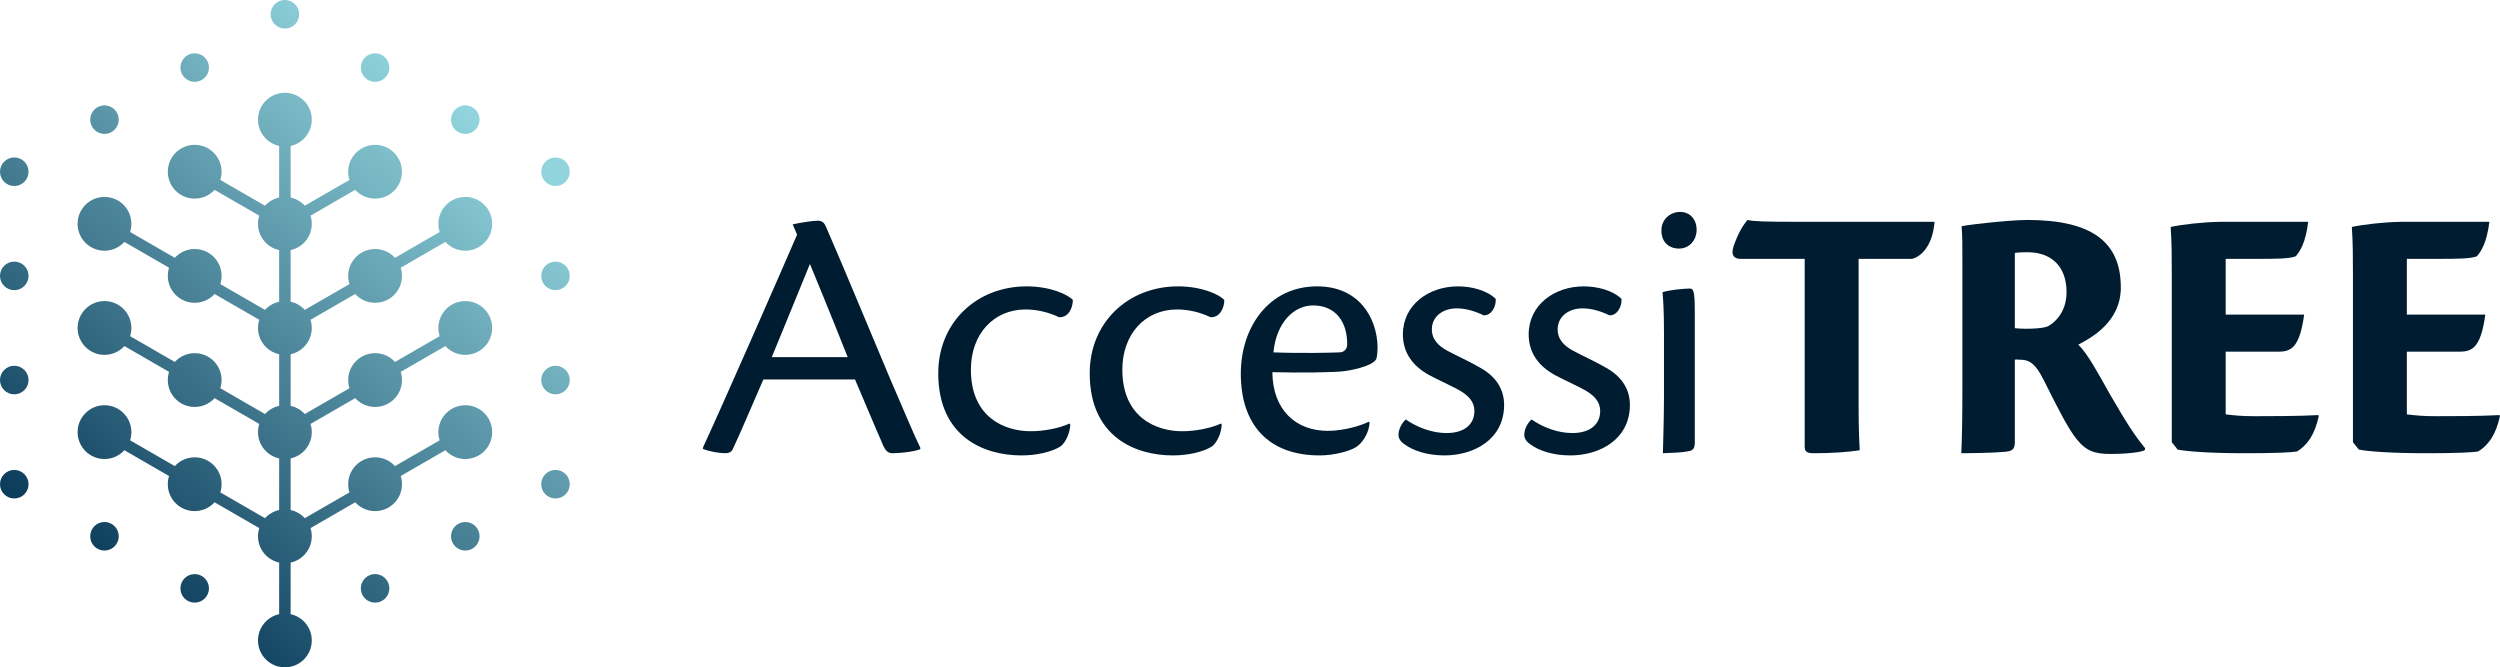
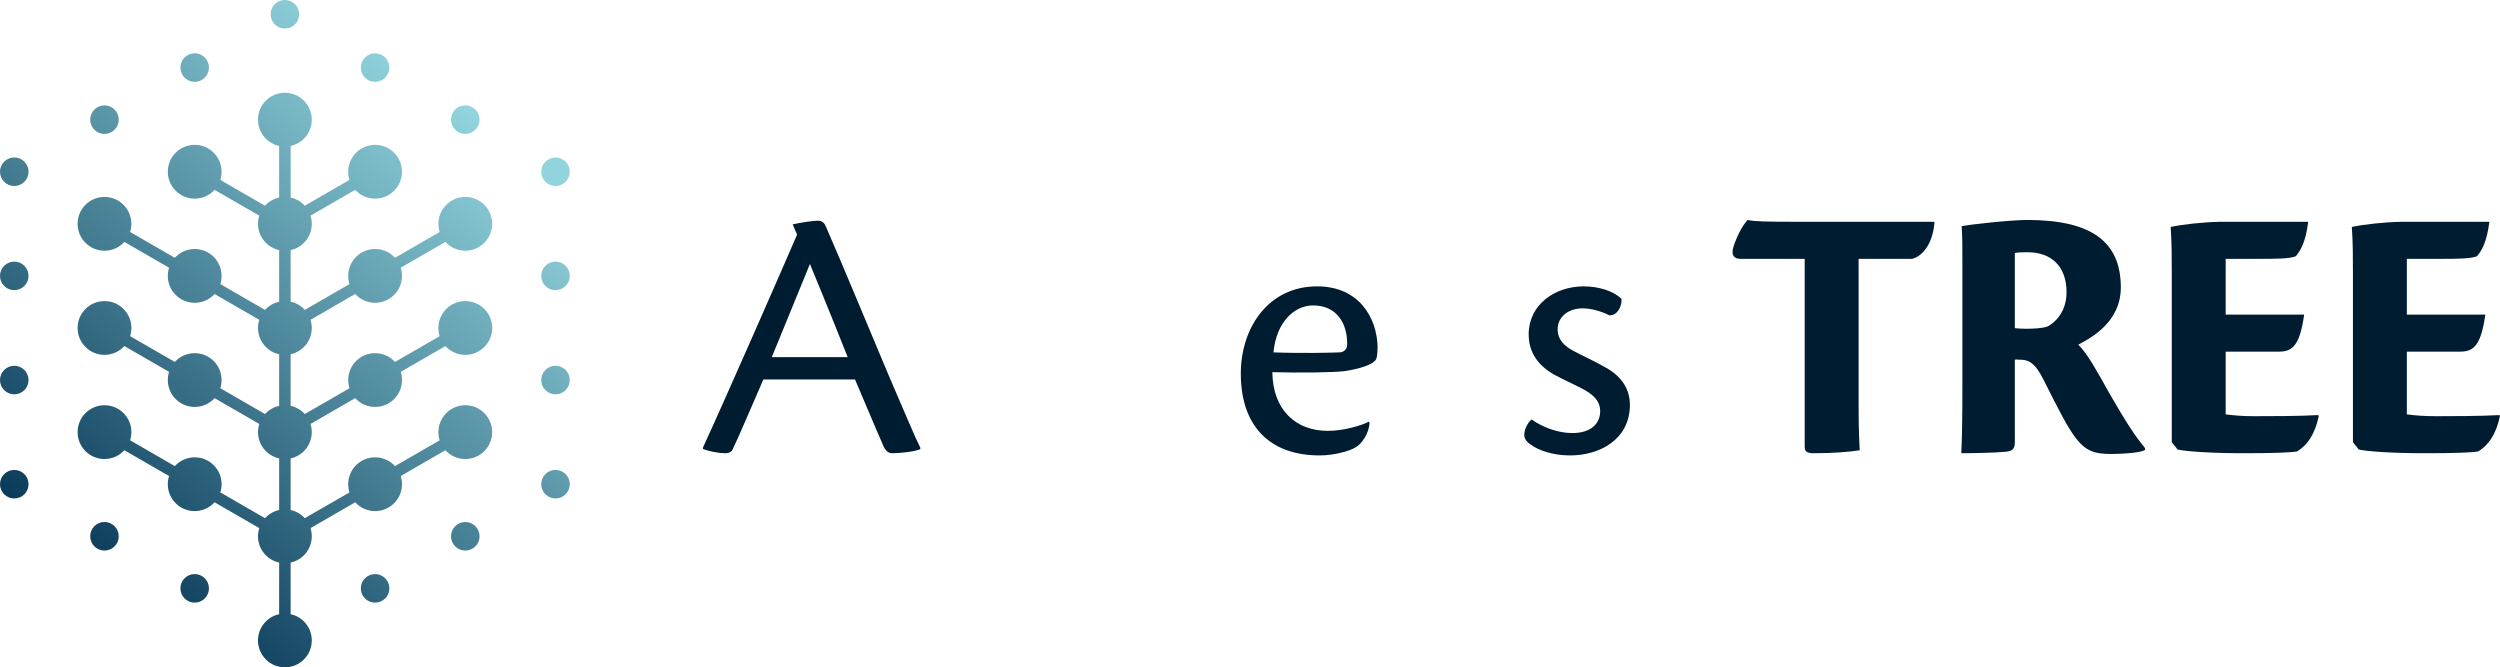
<svg xmlns="http://www.w3.org/2000/svg" version="1.1" viewBox="0 0 400.345 106.863">
  <defs>
    <style>
      .cls-1 {
        fill: #001c30;
      }

      .cls-2 {
        fill: url(#linear-gradient);
        fill-rule: evenodd;
      }
    </style>
    <linearGradient id="linear-gradient" x1="75.353" y1="18.184" x2="13.287" y2="89.859" gradientUnits="userSpaceOnUse">
      <stop offset="0" stop-color="#91d4dd" />
      <stop offset="1" stop-color="#0b3b5a" />
    </linearGradient>
  </defs>
  <g>
    <g id="Layer_1">
      <g>
        <path class="cls-1" d="M122.24,60.773c-2.056,4.699-3.877,9.045-4.875,11.101-.176.47-.587.705-1.292.705-.881,0-2.584-.294-3.524-.705l.059-.294c3.348-7.224,13.097-29.482,15.035-34.005l-.705-1.645c1.292-.294,3.289-.588,4.053-.588.705,0,1.057.411,1.292.999,2.702,6.167,7.87,18.677,10.16,24.079,2.408,5.521,3.877,9.162,4.934,11.276v.235c-1.175.47-3.524.646-4.463.646-.705,0-1.175-.352-1.704-1.763-1.351-3.054-2.291-5.403-4.287-10.043h-14.683ZM135.748,57.191c-3.171-7.987-5.227-12.921-6.049-14.918-1.938,4.698-3.817,9.398-6.108,14.918h12.157Z" />
-         <path class="cls-1" d="M171.394,67.998c-.059,1.292-.705,2.818-1.527,3.465-1.351.881-3.817,1.468-6.284,1.468-5.991,0-13.332-2.937-13.332-13.155,0-8.164,6.167-13.919,14.154-13.919,3.877,0,6.637,1.351,7.4,2.173,0,1.351-.764,2.878-2.232,2.76-1.586-.763-3.465-1.233-5.345-1.233-5.109,0-8.751,3.936-8.751,9.633,0,7.752,5.521,9.866,9.573,9.866,2.114,0,4.581-.47,6.226-1.233l.118.177Z" />
-         <path class="cls-1" d="M195.648,67.998c-.059,1.292-.705,2.818-1.527,3.465-1.351.881-3.817,1.468-6.284,1.468-5.991,0-13.332-2.937-13.332-13.155,0-8.164,6.167-13.919,14.154-13.919,3.877,0,6.637,1.351,7.4,2.173,0,1.351-.764,2.878-2.232,2.76-1.586-.763-3.465-1.233-5.345-1.233-5.109,0-8.751,3.936-8.751,9.633,0,7.752,5.521,9.866,9.573,9.866,2.114,0,4.581-.47,6.226-1.233l.118.177Z" />
        <path class="cls-1" d="M219.315,67.645c-.059,1.82-1.292,3.465-2.232,3.993-.94.588-3.406,1.292-5.756,1.292-8.164,0-12.627-4.874-12.627-13.097,0-7.4,4.463-13.977,12.216-13.977,6.696,0,9.573,4.992,9.691,9.69,0,.587-.059,1.351-.176,1.82-.235.999-2.995,1.762-5.051,2.056-1.586.235-7.4.294-11.629.177.059,5.99,3.7,9.396,8.869,9.396,2.643,0,5.462-.881,6.578-1.469l.118.118ZM203.927,56.427c4.229.176,9.515.059,10.572,0,.705,0,1.233-.528,1.233-1.233.059-3.523-1.762-6.284-5.462-6.284-2.995,0-5.873,2.643-6.343,7.518Z" />
-         <path class="cls-1" d="M239.516,47.852c.117,1.058-.587,2.702-1.938,2.644-1.292-.646-2.877-1.116-4.287-1.116-2.291,0-3.994,1.351-3.994,3.348,0,1.703,1.116,2.702,2.525,3.465,1.527.822,3.524,1.703,5.227,2.702,2.643,1.468,3.817,3.582,3.817,5.932,0,5.579-4.875,8.104-9.573,8.104-2.819,0-5.109-.822-6.343-1.762-.646-.411-.999-.94-.999-1.526,0-.94.587-1.997,1.175-2.467,1.762,1.233,4.17,2.173,6.519,2.173,2.937,0,4.463-1.469,4.463-3.524,0-1.409-.822-2.525-2.877-3.582-1.586-.822-3.054-1.469-4.464-2.232-2.408-1.351-4.111-3.406-4.111-6.46,0-4.757,4.169-7.693,8.81-7.693,2.231,0,4.64.645,6.049,1.996Z" />
        <path class="cls-1" d="M259.658,47.852c.117,1.058-.587,2.702-1.938,2.644-1.292-.646-2.877-1.116-4.287-1.116-2.291,0-3.994,1.351-3.994,3.348,0,1.703,1.116,2.702,2.525,3.465,1.527.822,3.524,1.703,5.227,2.702,2.643,1.468,3.817,3.582,3.817,5.932,0,5.579-4.875,8.104-9.573,8.104-2.819,0-5.109-.822-6.343-1.762-.646-.411-.999-.94-.999-1.526,0-.94.587-1.997,1.175-2.467,1.762,1.233,4.17,2.173,6.519,2.173,2.937,0,4.463-1.469,4.463-3.524,0-1.409-.822-2.525-2.877-3.582-1.586-.822-3.054-1.469-4.464-2.232-2.408-1.351-4.111-3.406-4.111-6.46,0-4.757,4.17-7.693,8.81-7.693,2.231,0,4.64.645,6.049,1.996Z" />
-         <path class="cls-1" d="M271.694,36.811c0,1.586-1.116,2.995-2.819,2.995-1.586,0-2.819-.998-2.819-2.878,0-2.056,1.704-2.995,2.937-2.995,1.703,0,2.701,1.233,2.701,2.878ZM271.401,70.816c0,1.058-.293,1.352-1.175,1.469-.822.176-2.291.234-3.935.294.059-2.35.176-5.756.176-9.221v-9.926c0-3.583-.117-5.403-.235-6.637.999-.352,3.465-.588,4.346-.588.587,0,.822.294.822,3.642v20.967Z" />
      </g>
      <g>
        <path class="cls-1" d="M289.001,41.451h-10.278c-.999,0-1.585-.528-1.116-1.997.763-2.231,1.585-3.465,2.231-4.229,1.058.235,2.702.294,8.34.294h21.613c-.293,3.876-2.173,5.579-3.583,5.932h-8.575v23.492c0,4.053.117,5.991.176,7.165-1.938.294-4.464.471-7.342.471-.998,0-1.468-.177-1.468-1.058v-30.07Z" />
        <path class="cls-1" d="M322.651,70.816c0,1.175-.47,1.41-1.468,1.527-1.703.176-5.638.235-7.106.235.117-2.35.176-5.814.176-10.748v-19.675c0-2.878,0-4.288-.118-5.932,1.41-.294,7.87-.999,10.513-.999,10.337,0,14.977,3.524,14.977,10.807,0,5.579-4.816,8.104-6.813,9.162,1.527,1.468,3.172,4.581,4.992,7.811,2.819,4.874,4.053,6.754,5.697,8.751v.293c-.411.352-2.819.646-5.521.646-2.467,0-3.876-.411-5.462-2.408-1.351-1.703-2.819-4.581-5.286-9.515-1.468-2.937-2.584-3.171-3.818-3.171-.293,0-.47-.059-.763,0v13.214ZM322.651,52.551c1.41.176,4.405.117,5.286-.294.705-.352,2.995-1.938,2.995-5.462,0-4.287-2.584-6.401-6.225-6.401-.646,0-1.41,0-2.056.117v12.04Z" />
        <path class="cls-1" d="M347.783,43.742c0-2.819,0-4.758-.176-7.4,1.938-.411,5.051-.764,7.87-.822h14.154c-.411,3.348-1.292,4.698-1.997,5.521-.999.411-3.407.411-5.991.411h-5.227v8.927h12.568c-.705,5.052-1.938,5.933-4.052,5.933h-8.516v10.043c1.41.176,2.643.293,4.64.293,2.232,0,7.048,0,10.161-.176l.117.117c-.646,3.055-1.879,4.698-3.465,5.697-.881.176-3.642.294-8.398.294-5.58,0-9.338-.294-10.748-.588l-.94-1.175v-27.074Z" />
        <path class="cls-1" d="M376.794,43.742c0-2.819,0-4.758-.176-7.4,1.938-.411,5.051-.764,7.87-.822h14.154c-.411,3.348-1.292,4.698-1.997,5.521-.999.411-3.407.411-5.991.411h-5.227v8.927h12.568c-.705,5.052-1.938,5.933-4.052,5.933h-8.516v10.043c1.41.176,2.643.293,4.64.293,2.232,0,7.048,0,10.161-.176l.117.117c-.646,3.055-1.879,4.698-3.465,5.697-.881.176-3.642.294-8.398.294-5.58,0-9.338-.294-10.748-.588l-.94-1.175v-27.074Z" />
      </g>
      <path class="cls-2" d="M2.287,79.824c1.261,0,2.285-1.023,2.285-2.285s-1.024-2.285-2.285-2.285c-1.262,0-2.287,1.023-2.287,2.285s1.024,2.285,2.287,2.285M2.287,63.145c1.261,0,2.285-1.024,2.285-2.285,0-1.263-1.024-2.287-2.285-2.287-1.262,0-2.287,1.024-2.287,2.287,0,1.261,1.024,2.285,2.287,2.285ZM2.287,46.465c1.261,0,2.285-1.024,2.285-2.287,0-1.261-1.024-2.285-2.285-2.285-1.262,0-2.287,1.024-2.287,2.285,0,1.263,1.024,2.287,2.287,2.287ZM2.287,29.786c1.261,0,2.285-1.024,2.285-2.287s-1.024-2.285-2.285-2.285c-1.262,0-2.287,1.023-2.287,2.285s1.024,2.287,2.287,2.287ZM16.732,21.446c1.262,0,2.285-1.024,2.285-2.286s-1.024-2.285-2.285-2.285c-1.264,0-2.286,1.023-2.286,2.285s1.022,2.286,2.286,2.286ZM31.176,13.105c1.262,0,2.287-1.023,2.287-2.285s-1.024-2.286-2.287-2.286-2.285,1.024-2.285,2.286,1.023,2.285,2.285,2.285ZM45.621,4.572c1.263,0,2.285-1.023,2.285-2.285S46.884,0,45.621,0s-2.286,1.024-2.286,2.286,1.024,2.285,2.286,2.285ZM60.066,13.105c1.262,0,2.287-1.023,2.287-2.285s-1.024-2.286-2.287-2.286c-1.261,0-2.285,1.024-2.285,2.286s1.024,2.285,2.285,2.285ZM74.511,21.446c1.262,0,2.287-1.024,2.287-2.286s-1.024-2.285-2.287-2.285-2.285,1.023-2.285,2.285,1.022,2.286,2.285,2.286ZM88.957,46.465c1.262,0,2.285-1.024,2.285-2.287,0-1.261-1.022-2.285-2.285-2.285s-2.285,1.024-2.285,2.285c0,1.263,1.023,2.287,2.285,2.287ZM88.957,29.786c1.262,0,2.285-1.024,2.285-2.287s-1.022-2.285-2.285-2.285-2.285,1.023-2.285,2.285,1.023,2.287,2.285,2.287ZM88.957,63.145c1.262,0,2.285-1.024,2.285-2.285,0-1.263-1.022-2.287-2.285-2.287s-2.285,1.024-2.285,2.287c0,1.261,1.023,2.285,2.285,2.285ZM88.957,79.824c1.262,0,2.285-1.023,2.285-2.285s-1.022-2.285-2.285-2.285-2.285,1.023-2.285,2.285,1.023,2.285,2.285,2.285ZM16.732,88.166c1.262,0,2.285-1.025,2.285-2.288s-1.024-2.288-2.285-2.288c-1.264,0-2.286,1.025-2.286,2.288s1.022,2.288,2.286,2.288ZM31.176,96.505c1.262,0,2.287-1.023,2.287-2.288,0-1.26-1.024-2.285-2.287-2.285s-2.285,1.025-2.285,2.285c0,1.265,1.023,2.288,2.285,2.288ZM60.066,96.505c1.262,0,2.287-1.023,2.287-2.288,0-1.26-1.024-2.285-2.287-2.285-1.261,0-2.285,1.025-2.285,2.285,0,1.265,1.024,2.288,2.285,2.288ZM74.511,88.166c1.262,0,2.287-1.025,2.287-2.288s-1.024-2.288-2.287-2.288-2.285,1.025-2.285,2.288,1.022,2.288,2.285,2.288ZM16.732,73.506c1.262,0,2.397-.544,3.184-1.409l7.157,4.132c-.131.414-.202.853-.202,1.31,0,2.378,1.927,4.307,4.306,4.307,1.262,0,2.398-.545,3.185-1.409l7.157,4.132c-.132.412-.204.853-.204,1.31,0,2.063,1.452,3.788,3.387,4.208v8.266c-1.935.42-3.387,2.143-3.387,4.205,0,2.381,1.928,4.306,4.307,4.306s4.306-1.925,4.306-4.306c0-2.063-1.45-3.785-3.386-4.205v-8.266c1.936-.42,3.386-2.145,3.386-4.208,0-.458-.071-.898-.202-1.31l7.155-4.132c.788.864,1.924,1.409,3.186,1.409,2.379,0,4.307-1.929,4.307-4.307,0-.458-.071-.896-.203-1.31l7.156-4.132c.788.865,1.923,1.409,3.185,1.409,2.379,0,4.307-1.928,4.307-4.307s-1.928-4.307-4.307-4.307c-2.377,0-4.307,1.928-4.307,4.307,0,.456.072.896.204,1.31l-7.157,4.132c-.788-.865-1.923-1.409-3.185-1.409-2.378,0-4.306,1.927-4.306,4.307,0,.456.071.898.202,1.31l-7.155,4.132c-.591-.65-1.378-1.115-2.266-1.31v-8.263c1.936-.421,3.386-2.145,3.386-4.208,0-.456-.071-.898-.202-1.31l7.155-4.132c.788.865,1.924,1.409,3.186,1.409,2.379,0,4.307-1.929,4.307-4.307,0-.458-.071-.898-.203-1.31l7.156-4.132c.788.865,1.923,1.408,3.185,1.408,2.379,0,4.307-1.928,4.307-4.306,0-2.379-1.928-4.307-4.307-4.307-2.377,0-4.307,1.928-4.307,4.307,0,.456.072.896.204,1.31l-7.157,4.132c-.788-.865-1.923-1.409-3.185-1.409-2.378,0-4.306,1.929-4.306,4.307,0,.456.071.896.202,1.31l-7.155,4.132c-.591-.649-1.378-1.116-2.266-1.31v-8.264c1.936-.42,3.386-2.144,3.386-4.207,0-.458-.071-.898-.202-1.311l7.155-4.13c.788.865,1.924,1.407,3.186,1.407,2.379,0,4.307-1.928,4.307-4.307,0-.456-.071-.896-.203-1.31l7.156-4.132c.788.865,1.923,1.409,3.185,1.409,2.379,0,4.307-1.928,4.307-4.307s-1.928-4.307-4.307-4.307c-2.377,0-4.307,1.929-4.307,4.307,0,.458.072.897.204,1.31l-7.157,4.132c-.788-.865-1.923-1.408-3.185-1.408-2.378,0-4.306,1.928-4.306,4.306,0,.458.071.897.202,1.312l-7.155,4.132c-.591-.65-1.378-1.118-2.266-1.31v-8.264c1.936-.421,3.386-2.145,3.386-4.208,0-.456-.071-.896-.202-1.309l7.155-4.132c.788.865,1.924,1.407,3.186,1.407,2.379,0,4.307-1.928,4.307-4.307s-1.928-4.307-4.307-4.307-4.306,1.928-4.306,4.307c0,.458.071.898.202,1.31l-7.155,4.131c-.591-.649-1.378-1.116-2.266-1.31v-8.264c1.936-.421,3.386-2.145,3.386-4.208,0-2.378-1.927-4.306-4.306-4.306s-4.307,1.927-4.307,4.306c0,2.063,1.452,3.787,3.387,4.208v8.264c-.889.195-1.674.661-2.266,1.31l-7.156-4.131c.133-.413.204-.853.204-1.31,0-2.379-1.929-4.307-4.307-4.307s-4.306,1.928-4.306,4.307,1.927,4.307,4.306,4.307c1.262,0,2.398-.542,3.185-1.407l7.157,4.132c-.132.412-.204.853-.204,1.309,0,2.063,1.452,3.787,3.387,4.208v8.264c-.889.193-1.674.66-2.266,1.31l-7.156-4.132c.133-.414.204-.854.204-1.312,0-2.378-1.929-4.306-4.307-4.306-1.262,0-2.398.543-3.185,1.408l-7.157-4.132c.132-.412.203-.853.203-1.31,0-2.378-1.927-4.307-4.306-4.307s-4.307,1.929-4.307,4.307,1.928,4.307,4.307,4.307c1.262,0,2.397-.544,3.184-1.409l7.157,4.132c-.131.414-.202.854-.202,1.31,0,2.379,1.927,4.307,4.306,4.307,1.262,0,2.398-.542,3.185-1.407l7.157,4.13c-.132.414-.204.854-.204,1.311,0,2.063,1.452,3.787,3.387,4.207v8.264c-.889.194-1.674.661-2.266,1.31l-7.156-4.132c.133-.414.204-.854.204-1.31,0-2.378-1.929-4.307-4.307-4.307-1.262,0-2.398.544-3.185,1.409l-7.157-4.132c.132-.414.203-.854.203-1.31,0-2.379-1.927-4.307-4.306-4.307s-4.307,1.928-4.307,4.307c0,2.378,1.928,4.306,4.307,4.306,1.262,0,2.397-.543,3.184-1.408l7.157,4.132c-.131.412-.202.853-.202,1.31,0,2.378,1.927,4.307,4.306,4.307,1.262,0,2.398-.544,3.185-1.409l7.157,4.132c-.132.412-.204.854-.204,1.31,0,2.063,1.452,3.787,3.387,4.208v8.263c-.889.195-1.674.66-2.266,1.31l-7.156-4.132c.133-.412.204-.854.204-1.31,0-2.379-1.929-4.307-4.307-4.307-1.262,0-2.398.544-3.185,1.409l-7.157-4.132c.132-.414.203-.854.203-1.31,0-2.379-1.927-4.307-4.306-4.307s-4.307,1.928-4.307,4.307,1.928,4.307,4.307,4.307Z" />
    </g>
  </g>
</svg>